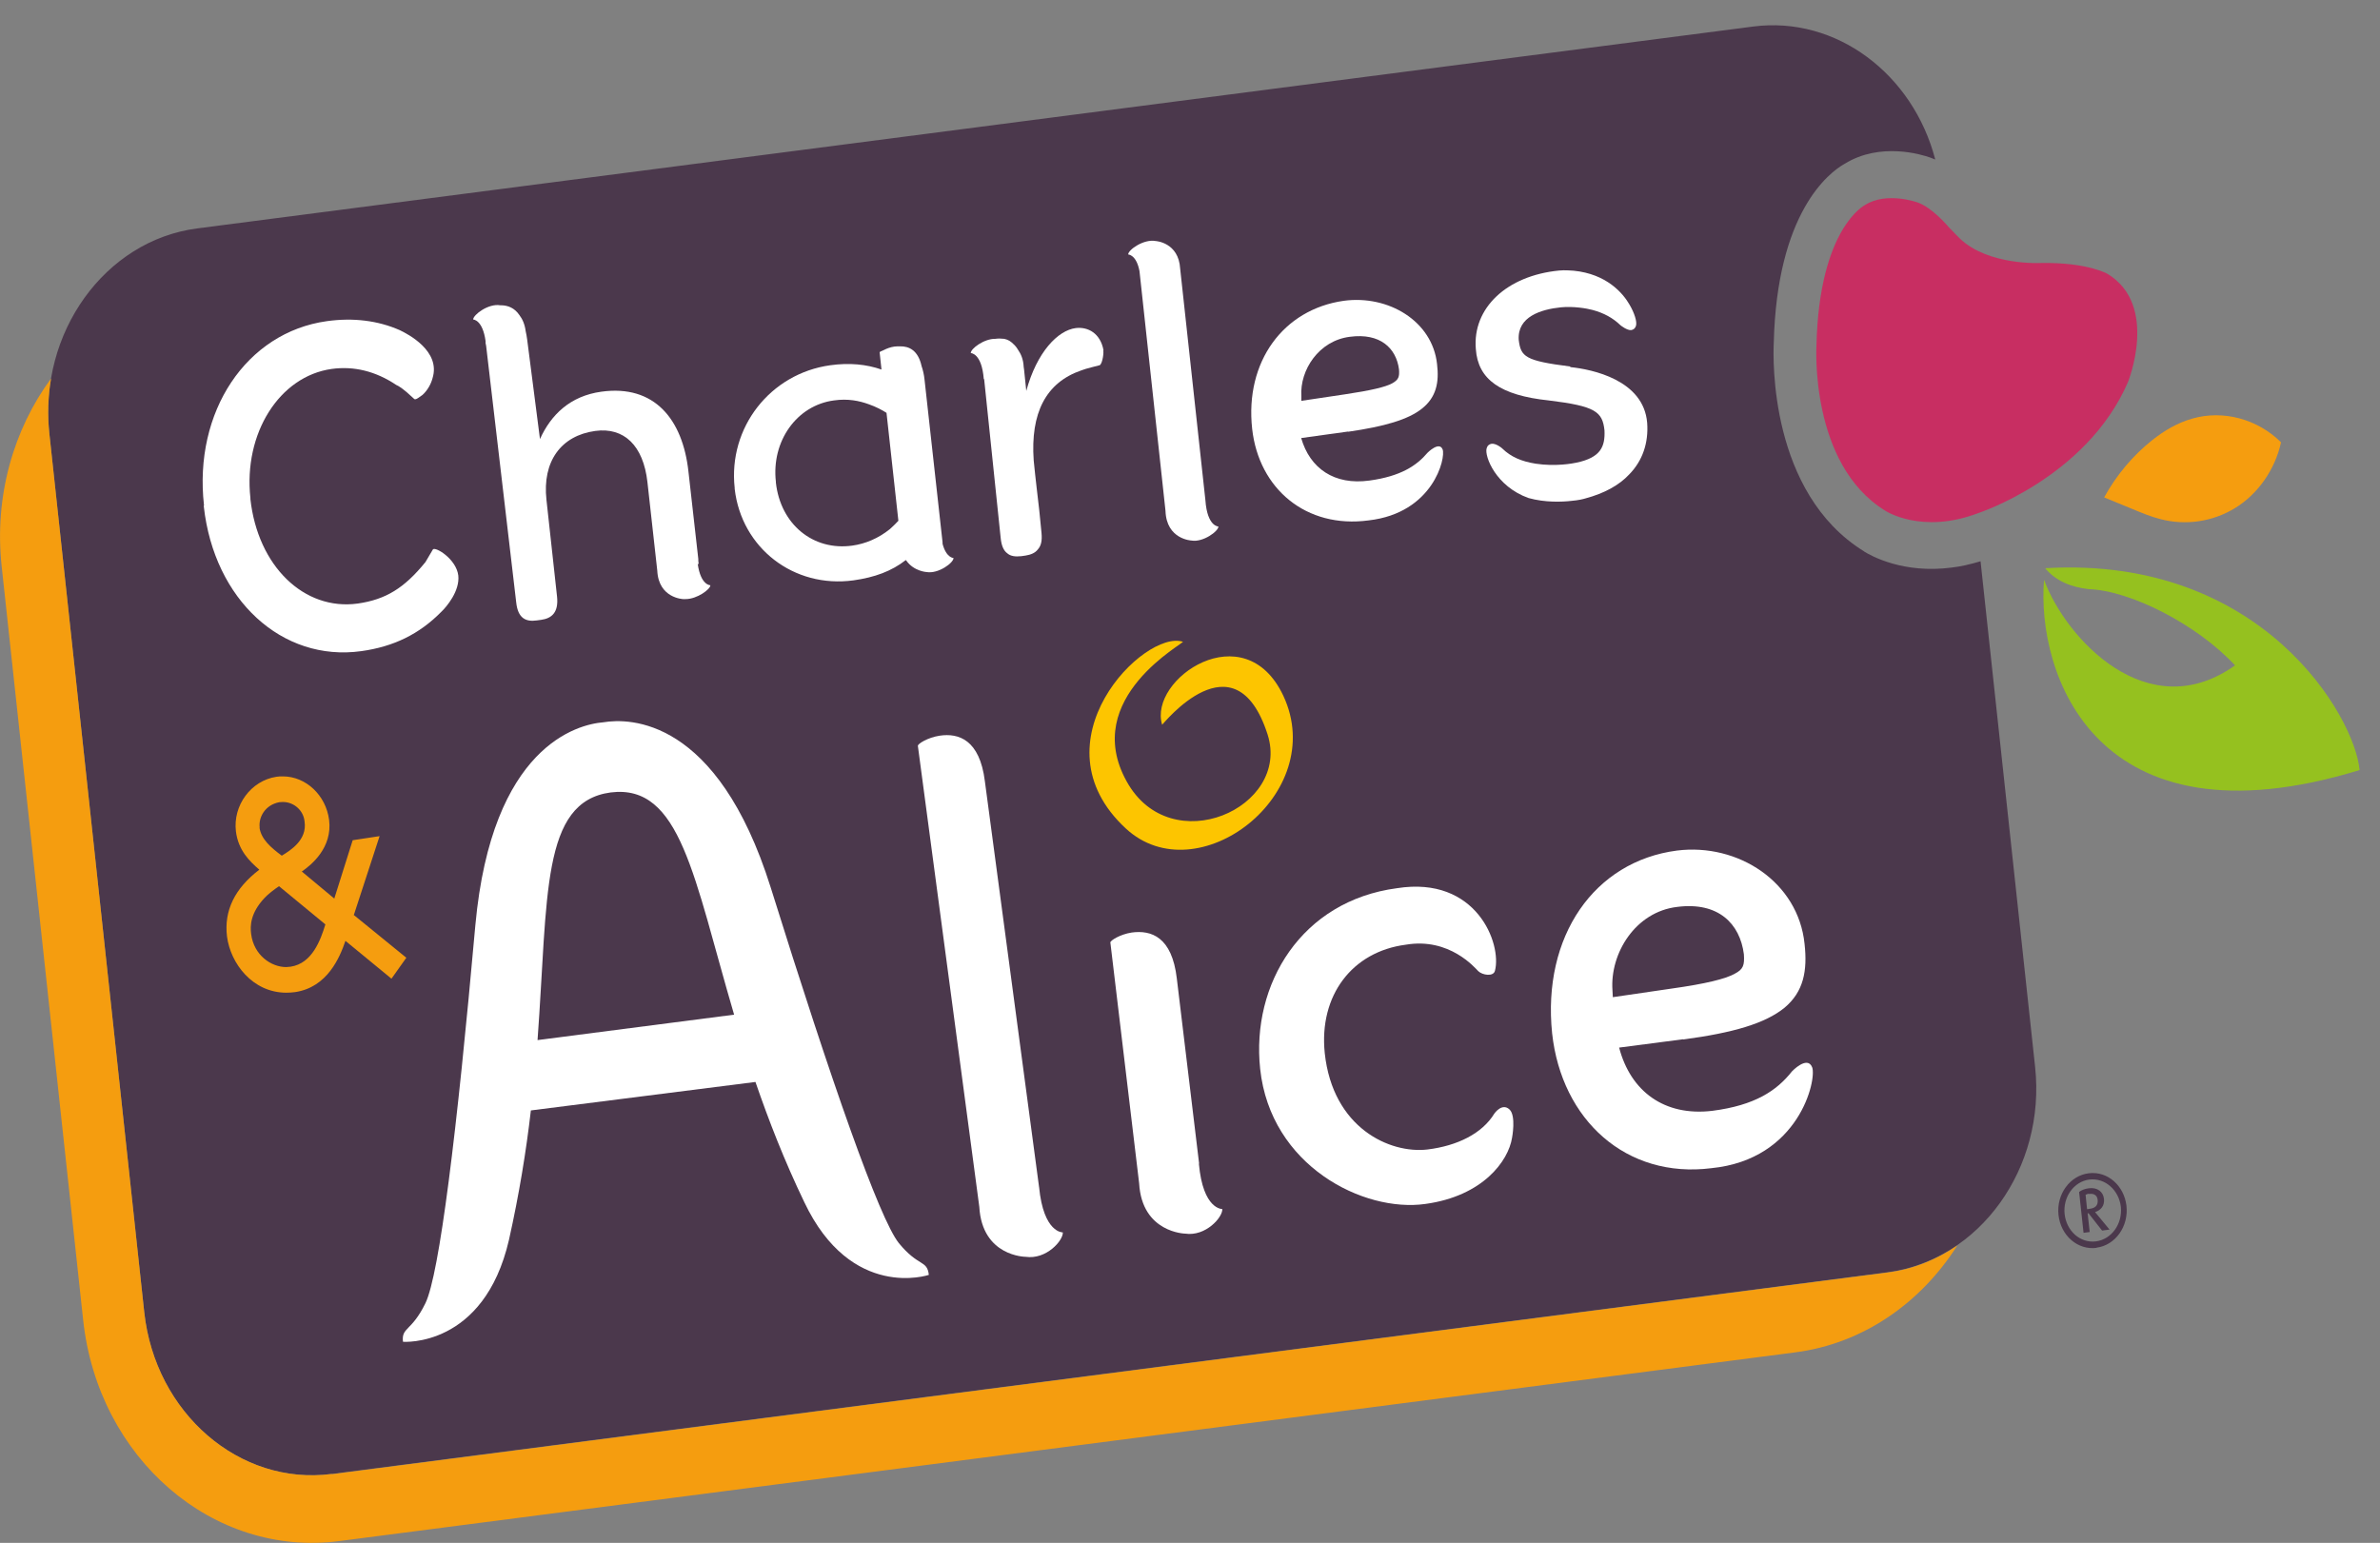
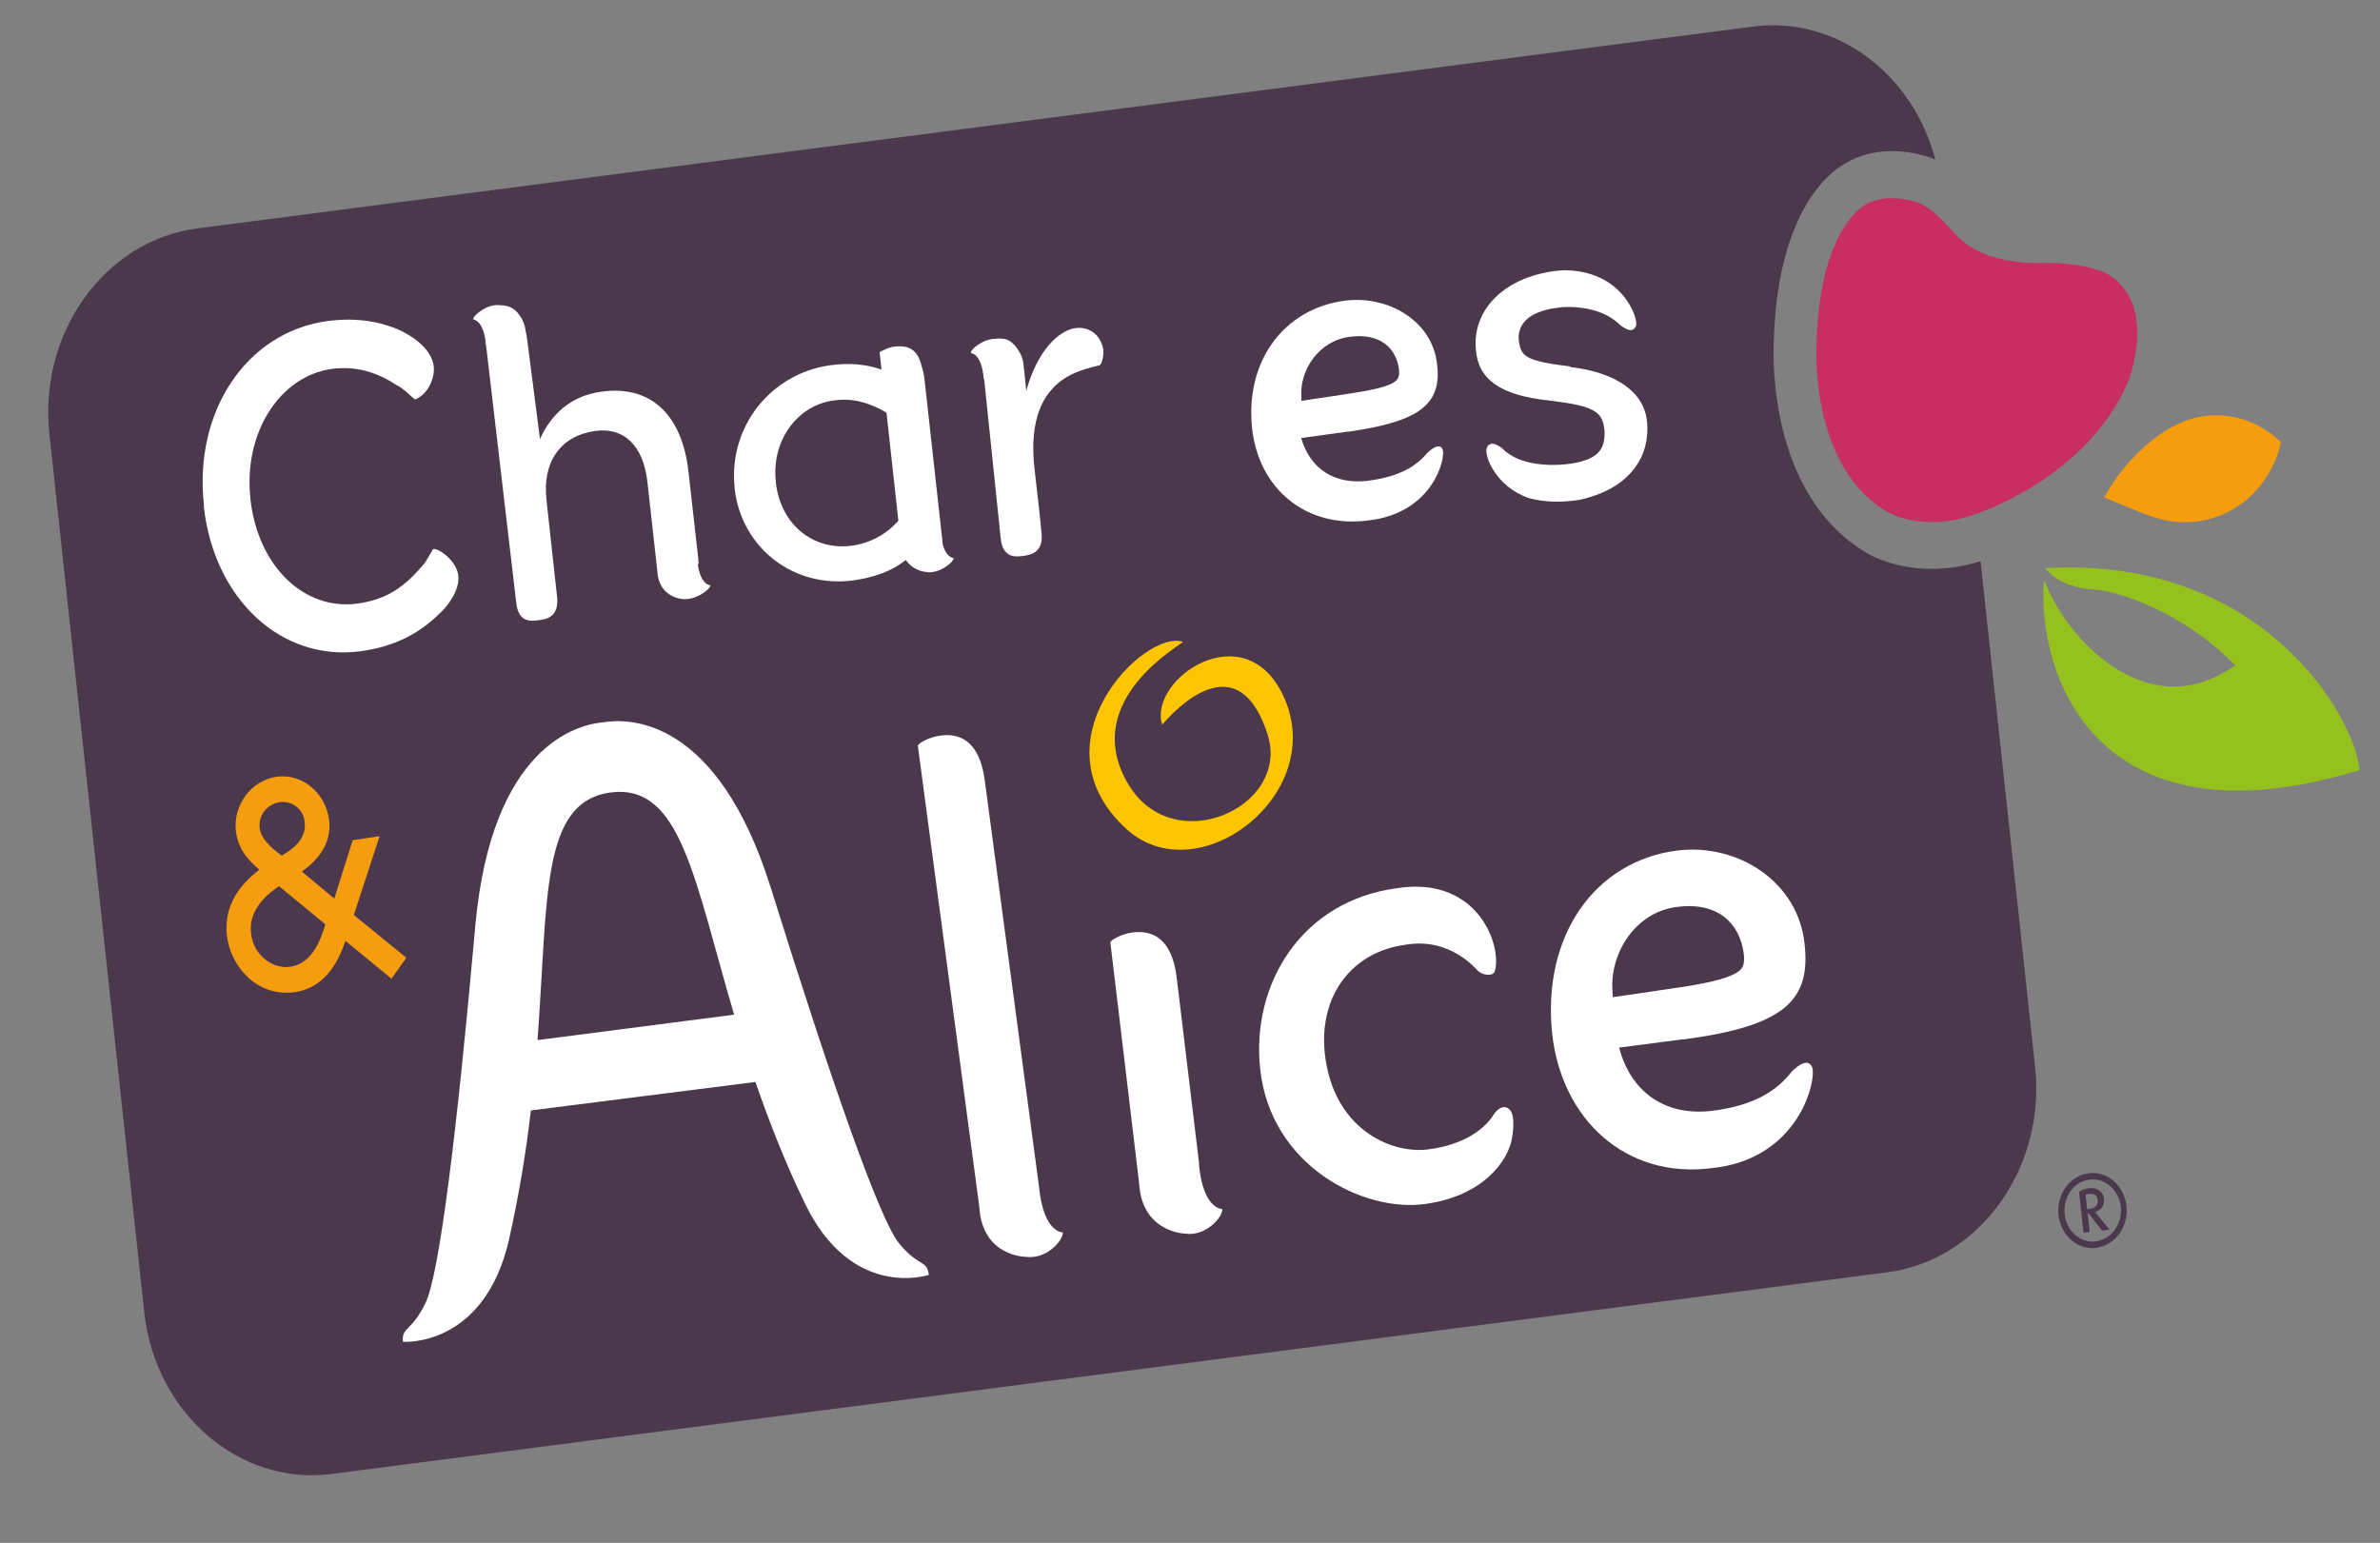
<svg xmlns="http://www.w3.org/2000/svg" width="91" height="59" viewBox="0 0 91 59" fill="none">
  <rect x="0" y="0" width="91" height="59" fill="#808080" stroke="none" />
  <path d="M71.269 21.082C67.657 18.851 67.792 13.711 67.82 13.12C67.941 8.129 69.921 6.605 70.531 6.263C71.894 5.423 73.47 5.905 73.817 6.03C73.874 6.053 73.931 6.076 73.995 6.1C73.143 2.826 70.205 0.603 67.032 1.015L7.537 8.735C4.01 9.194 1.469 12.724 1.888 16.588L5.515 50.176C5.933 54.04 9.155 56.823 12.683 56.364L72.164 48.652C75.691 48.193 78.232 44.663 77.813 40.799L75.727 21.463C75.336 21.579 74.967 21.665 74.619 21.704C72.781 21.945 71.546 21.261 71.262 21.082H71.269Z" fill="#4B384C" />
-   <path d="M12.683 56.365C9.155 56.824 5.933 54.032 5.515 50.176L1.888 16.588C1.81 15.865 1.838 15.15 1.952 14.474C0.518 16.425 -0.227 18.975 0.064 21.658L3.18 50.479C3.747 55.766 8.141 59.56 12.967 58.931L68.636 51.715C71.241 51.381 73.448 49.818 74.839 47.626C74.052 48.17 73.15 48.535 72.178 48.66L12.697 56.373L12.683 56.365Z" fill="#F59D0F" />
  <path d="M7.8 19.325C7.395 15.741 9.418 12.709 12.498 12.281C13.506 12.141 14.45 12.258 15.28 12.623C15.593 12.771 16.863 13.424 16.537 14.466C16.48 14.684 16.345 14.932 16.153 15.103C16.047 15.173 15.898 15.306 15.841 15.259C15.38 14.823 15.238 14.761 15.153 14.722C14.365 14.194 13.534 13.992 12.683 14.108C10.681 14.388 9.305 16.573 9.574 19.045V19.084C9.858 21.65 11.625 23.36 13.676 23.08C14.755 22.925 15.458 22.489 16.267 21.494L16.551 21.012C16.636 20.888 17.445 21.37 17.523 22.007C17.587 22.598 17.076 23.205 16.87 23.399C16.033 24.247 15.053 24.729 13.811 24.9C10.781 25.32 8.19 22.933 7.793 19.372V19.333L7.8 19.325Z" fill="white" />
  <path d="M51.547 16.502L49.751 16.751C50.085 17.91 51.014 18.563 52.363 18.376C53.555 18.213 54.165 17.808 54.584 17.311C54.584 17.311 55.031 16.86 55.159 17.186C55.287 17.513 54.797 19.62 52.327 19.9C49.943 20.219 48.133 18.695 47.877 16.401C47.593 13.828 49.07 11.83 51.376 11.503C53.087 11.27 54.769 12.28 54.946 13.921C55.031 14.621 54.918 15.188 54.371 15.624C53.846 16.044 52.945 16.308 51.547 16.51M51.611 12.879C50.425 13.027 49.694 14.154 49.758 15.149V15.328L51.426 15.079C52.412 14.932 52.973 14.8 53.229 14.66C53.477 14.52 53.513 14.411 53.491 14.123C53.385 13.315 52.774 12.724 51.611 12.879Z" fill="white" />
  <path d="M60.035 14.014C58.31 13.797 58.147 13.641 58.069 12.996C58.012 12.11 58.92 11.83 59.68 11.752C60.155 11.705 60.666 11.791 60.894 11.853C61.326 11.97 61.667 12.156 61.958 12.436C61.986 12.459 62.214 12.638 62.37 12.623C62.462 12.607 62.526 12.553 62.554 12.452C62.597 12.296 62.49 11.962 62.306 11.651C62.057 11.215 61.433 10.477 60.17 10.352C60.155 10.352 59.815 10.321 59.616 10.345C57.608 10.539 56.295 11.783 56.429 13.346C56.508 14.512 57.366 15.118 59.219 15.313C61 15.53 61.27 15.74 61.348 16.456C61.376 17.078 61.206 17.497 60.276 17.692C60.134 17.723 59.474 17.847 58.715 17.731C58.175 17.645 57.771 17.474 57.437 17.148C57.416 17.124 57.203 16.953 57.033 16.969C56.94 16.984 56.869 17.039 56.841 17.148C56.756 17.451 57.196 18.602 58.445 19.045C59.084 19.224 59.744 19.192 60.077 19.154C60.361 19.13 60.539 19.084 60.617 19.06C61.341 18.866 61.908 18.555 62.292 18.143C62.803 17.622 63.037 16.938 62.98 16.168C62.845 14.527 60.872 14.123 60.042 14.038L60.035 14.014Z" fill="white" />
  <path d="M42.193 13.393C42.072 12.74 41.596 12.491 41.135 12.545C40.447 12.631 39.645 13.463 39.24 14.948L39.169 14.264C39.162 14.186 39.155 14.108 39.141 14.03C39.127 13.735 39.035 13.533 38.921 13.37C38.871 13.284 38.815 13.214 38.743 13.152C38.651 13.059 38.552 12.989 38.396 12.957C38.268 12.942 38.161 12.942 38.055 12.957C37.622 12.95 37.111 13.338 37.118 13.502C37.118 13.502 37.537 13.494 37.615 14.497H37.629L38.261 20.569C38.289 20.864 38.374 21.059 38.516 21.16C38.637 21.269 38.822 21.292 39.042 21.269L39.212 21.245C39.411 21.214 39.581 21.144 39.68 21.012C39.808 20.872 39.851 20.678 39.822 20.375L39.737 19.519C39.68 19.006 39.595 18.338 39.524 17.607C39.396 15.795 39.986 14.629 41.348 14.162C41.519 14.092 41.93 13.999 42.037 13.968C42.122 13.96 42.207 13.603 42.186 13.393H42.193Z" fill="white" />
-   <path d="M46.089 19.13L45.124 10.275C45.067 9.264 44.187 9.217 44.187 9.217C43.733 9.132 43.136 9.552 43.136 9.731C43.136 9.731 43.449 9.731 43.569 10.368L44.563 19.535C44.599 20.631 45.557 20.67 45.557 20.67C45.997 20.748 46.593 20.312 46.586 20.133C46.586 20.133 46.16 20.141 46.089 19.13Z" fill="white" />
  <path d="M26.714 21.572L26.7 21.447C26.7 21.447 26.7 21.408 26.7 21.377L26.323 18.034C26.104 16.036 25.025 14.698 22.995 14.978C21.796 15.142 21.064 15.865 20.646 16.79L20.156 12.98C20.142 12.864 20.121 12.763 20.099 12.662C20.064 12.389 19.972 12.195 19.858 12.047C19.674 11.775 19.425 11.682 19.177 11.674C19.148 11.674 19.127 11.674 19.127 11.674C18.673 11.596 18.091 12.04 18.091 12.218C18.091 12.218 18.453 12.218 18.566 13.043V13.12C18.566 13.12 18.581 13.19 18.588 13.229L19.737 23.033C19.801 23.64 20.099 23.787 20.525 23.725L20.695 23.702C21.093 23.647 21.363 23.422 21.299 22.816L20.894 19.115C20.731 17.645 21.448 16.658 22.761 16.479C23.854 16.331 24.599 17.031 24.755 18.438L25.131 21.82C25.181 22.878 26.118 22.909 26.118 22.909C26.146 22.909 26.174 22.909 26.203 22.909H26.217C26.657 22.909 27.168 22.528 27.161 22.38C27.161 22.38 26.792 22.388 26.678 21.564L26.714 21.572Z" fill="white" />
  <path d="M36.039 20.802C36.039 20.802 36.039 20.763 36.039 20.739L35.351 14.527C35.33 14.317 35.287 14.146 35.237 13.999C35.103 13.392 34.755 13.237 34.414 13.244C34.343 13.244 34.272 13.244 34.201 13.252C34.038 13.275 33.903 13.33 33.797 13.384C33.704 13.423 33.633 13.454 33.633 13.47L33.704 14.131C33.123 13.929 32.477 13.866 31.746 13.967C29.446 14.286 27.835 16.354 28.091 18.663V18.695C28.353 20.957 30.348 22.504 32.633 22.193C33.449 22.077 34.088 21.843 34.634 21.416C34.641 21.424 34.648 21.431 34.655 21.439C34.946 21.851 35.429 21.875 35.429 21.875C35.883 21.952 36.465 21.517 36.458 21.338C36.458 21.338 36.181 21.338 36.039 20.794V20.802ZM34.024 20.234C33.577 20.592 33.087 20.794 32.59 20.864C31.093 21.074 29.844 20.055 29.666 18.454V18.422C29.489 16.875 30.461 15.499 31.888 15.312C32.427 15.235 32.86 15.328 33.222 15.46C33.492 15.554 33.726 15.678 33.896 15.787L34.35 19.915C34.258 20.009 34.159 20.117 34.024 20.234Z" fill="white" />
  <path d="M13.534 34.975L14.514 31.974L13.485 32.13L12.782 34.361L11.54 33.327C11.902 33.078 12.718 32.417 12.583 31.352C12.463 30.412 11.696 29.689 10.816 29.689C10.738 29.689 10.653 29.689 10.568 29.704C9.595 29.852 8.9 30.8 9.021 31.796C9.113 32.519 9.539 32.931 9.915 33.257C8.978 33.972 8.559 34.82 8.68 35.815C8.815 36.841 9.652 37.953 10.937 37.961C11.057 37.961 11.171 37.953 11.285 37.938C12.527 37.751 12.995 36.6 13.208 35.978L14.968 37.425L15.536 36.624L13.52 34.983L13.534 34.975ZM9.929 31.648C9.879 31.244 10.142 30.777 10.681 30.676C10.731 30.676 10.774 30.668 10.816 30.668C11.249 30.668 11.611 31.002 11.646 31.422C11.746 32.114 11.121 32.511 10.774 32.721C10.355 32.41 9.986 32.091 9.922 31.648H9.929ZM10.667 33.887L12.441 35.349C12.257 35.947 11.938 36.841 11.114 36.966C11.057 36.966 11.001 36.981 10.944 36.981C10.369 36.981 9.709 36.53 9.603 35.722C9.56 35.403 9.574 34.913 10.114 34.338C10.241 34.198 10.504 33.996 10.66 33.895L10.667 33.887Z" fill="#F59D0F" />
  <path fill-rule="evenodd" clip-rule="evenodd" d="M34.364 47.532C33.619 46.591 31.817 41.46 29.467 33.934C27.423 27.426 24.059 27.457 23.073 27.62C22.086 27.698 18.808 28.522 18.176 35.372C17.473 43.287 16.799 48.737 16.267 49.833C15.734 50.929 15.344 50.743 15.408 51.31C15.408 51.31 18.502 51.551 19.46 47.415C19.851 45.666 20.12 44.01 20.298 42.463L28.885 41.374C29.389 42.836 29.985 44.375 30.752 45.969C32.548 49.755 35.514 48.752 35.514 48.752C35.45 48.169 35.117 48.457 34.364 47.532ZM20.553 39.773C20.958 34.268 20.681 30.66 23.35 30.303C26.032 29.968 26.522 33.545 28.069 38.801L20.553 39.773Z" fill="white" />
  <path d="M56.515 37.129C56.408 37.028 55.429 35.839 53.747 36.126C51.703 36.391 50.425 38.062 50.652 40.27C50.958 43.139 53.144 44.127 54.584 43.956C55.72 43.816 56.671 43.349 57.139 42.58C57.139 42.58 57.43 42.16 57.714 42.424C57.977 42.665 57.813 43.513 57.813 43.513C57.672 44.391 56.706 45.736 54.499 46.039C52.136 46.374 48.58 44.586 48.183 40.877C47.835 37.627 49.765 34.447 53.413 33.965C56.458 33.483 57.43 36.095 57.16 37.122C57.104 37.355 56.685 37.293 56.522 37.137L56.515 37.129Z" fill="white" />
  <path d="M64.357 39.741L61.908 40.06C62.348 41.739 63.64 42.696 65.471 42.478C67.103 42.268 67.934 41.708 68.516 40.97C68.516 40.97 69.105 40.348 69.289 40.814C69.467 41.281 68.8 44.336 65.436 44.671C62.178 45.083 59.708 42.828 59.346 39.516C58.963 35.8 60.957 32.938 64.116 32.526C66.458 32.231 68.757 33.731 68.998 36.095C69.112 37.121 68.963 37.922 68.232 38.536C67.494 39.135 66.28 39.493 64.364 39.749M64.13 34.68C62.526 34.867 61.553 36.46 61.653 37.868L61.667 38.132L63.903 37.805C65.23 37.619 65.975 37.432 66.323 37.238C66.656 37.067 66.706 36.911 66.678 36.491C66.529 35.325 65.705 34.478 64.13 34.68Z" fill="white" />
  <path d="M39.73 45.401L37.657 29.875C37.459 28.281 36.65 28.024 35.926 28.133C35.471 28.203 35.088 28.444 35.095 28.522L37.444 46.148C37.551 48.052 39.212 48.06 39.212 48.06C40.007 48.177 40.652 47.438 40.638 47.127C40.638 47.127 39.9 47.158 39.73 45.393V45.401Z" fill="white" />
  <path d="M45.848 44.492L44.996 37.417C44.811 35.823 44.017 35.559 43.271 35.66C42.817 35.73 42.448 35.971 42.455 36.041L43.555 45.246C43.662 47.143 45.315 47.174 45.315 47.174C46.103 47.291 46.756 46.544 46.735 46.233C46.735 46.233 45.997 46.264 45.84 44.5L45.848 44.492Z" fill="white" />
  <path d="M45.23 24.534C45.351 24.573 41.291 26.672 43.08 29.884C44.769 32.939 49.361 30.887 48.467 28.087C47.217 24.208 44.442 27.73 44.435 27.714C43.896 25.965 47.586 23.446 49.07 26.61C50.823 30.366 45.777 34.214 43.044 31.68C39.467 28.367 43.761 24.052 45.23 24.542V24.534Z" fill="#FDC500" />
  <path d="M82.611 19.853C82.242 19.76 81.887 19.612 81.532 19.464C81.17 19.317 80.815 19.169 80.453 19.021C80.921 18.166 81.553 17.42 82.284 16.836C82.753 16.463 83.271 16.16 83.831 16.005C85.002 15.67 86.315 16.02 87.217 16.914C86.983 17.972 86.323 18.897 85.464 19.425C84.605 19.954 83.569 20.102 82.611 19.853Z" fill="#F59D0F" />
  <path d="M78.203 21.72C78.203 21.72 78.203 21.728 78.203 21.735C78.601 22.21 79.176 22.451 79.864 22.529C81.468 22.583 84.016 23.889 85.457 25.444C82.121 27.823 78.984 24.418 78.154 22.171C77.863 25.708 80.077 32.55 90.219 29.448C90.049 27.434 86.514 21.238 78.203 21.728V21.72Z" fill="#95C11F" />
  <path d="M74.506 8.681C74.506 8.681 73.888 7.935 73.314 7.74C73.314 7.74 72.135 7.313 71.305 7.842C71.305 7.842 69.559 8.72 69.453 13.198C69.453 13.198 69.176 17.739 72.079 19.527C72.079 19.527 73.455 20.445 75.62 19.628C75.62 19.628 79.772 18.283 81.362 14.614C81.362 14.614 82.554 11.675 80.588 10.477C80.588 10.477 79.829 10.026 78.033 10.057C78.033 10.057 76.032 10.166 74.939 9.124C74.939 9.124 74.719 8.907 74.506 8.681Z" fill="#C82E62" />
  <path d="M80.162 47.718C79.445 47.812 78.793 47.252 78.707 46.459C78.622 45.666 79.147 44.95 79.871 44.865C80.595 44.779 81.213 45.347 81.305 46.101C81.397 46.894 80.886 47.617 80.162 47.711V47.718ZM79.885 45.106C79.289 45.184 78.871 45.782 78.942 46.428C79.013 47.073 79.538 47.547 80.141 47.47C80.737 47.392 81.156 46.801 81.092 46.156C81.021 45.51 80.489 45.036 79.892 45.106H79.885ZM80.368 47.05L79.857 46.397H79.822L79.9 47.112L79.665 47.143L79.495 45.58C79.587 45.51 79.722 45.456 79.864 45.44C80.198 45.394 80.418 45.58 80.446 45.845C80.475 46.109 80.325 46.28 80.105 46.35L80.659 47.019L80.375 47.057L80.368 47.05ZM79.871 45.65C79.822 45.65 79.779 45.674 79.743 45.689L79.8 46.241L79.892 46.226C80.098 46.202 80.226 46.109 80.205 45.883C80.183 45.666 80.006 45.635 79.871 45.658V45.65Z" fill="#4B384C" />
</svg>